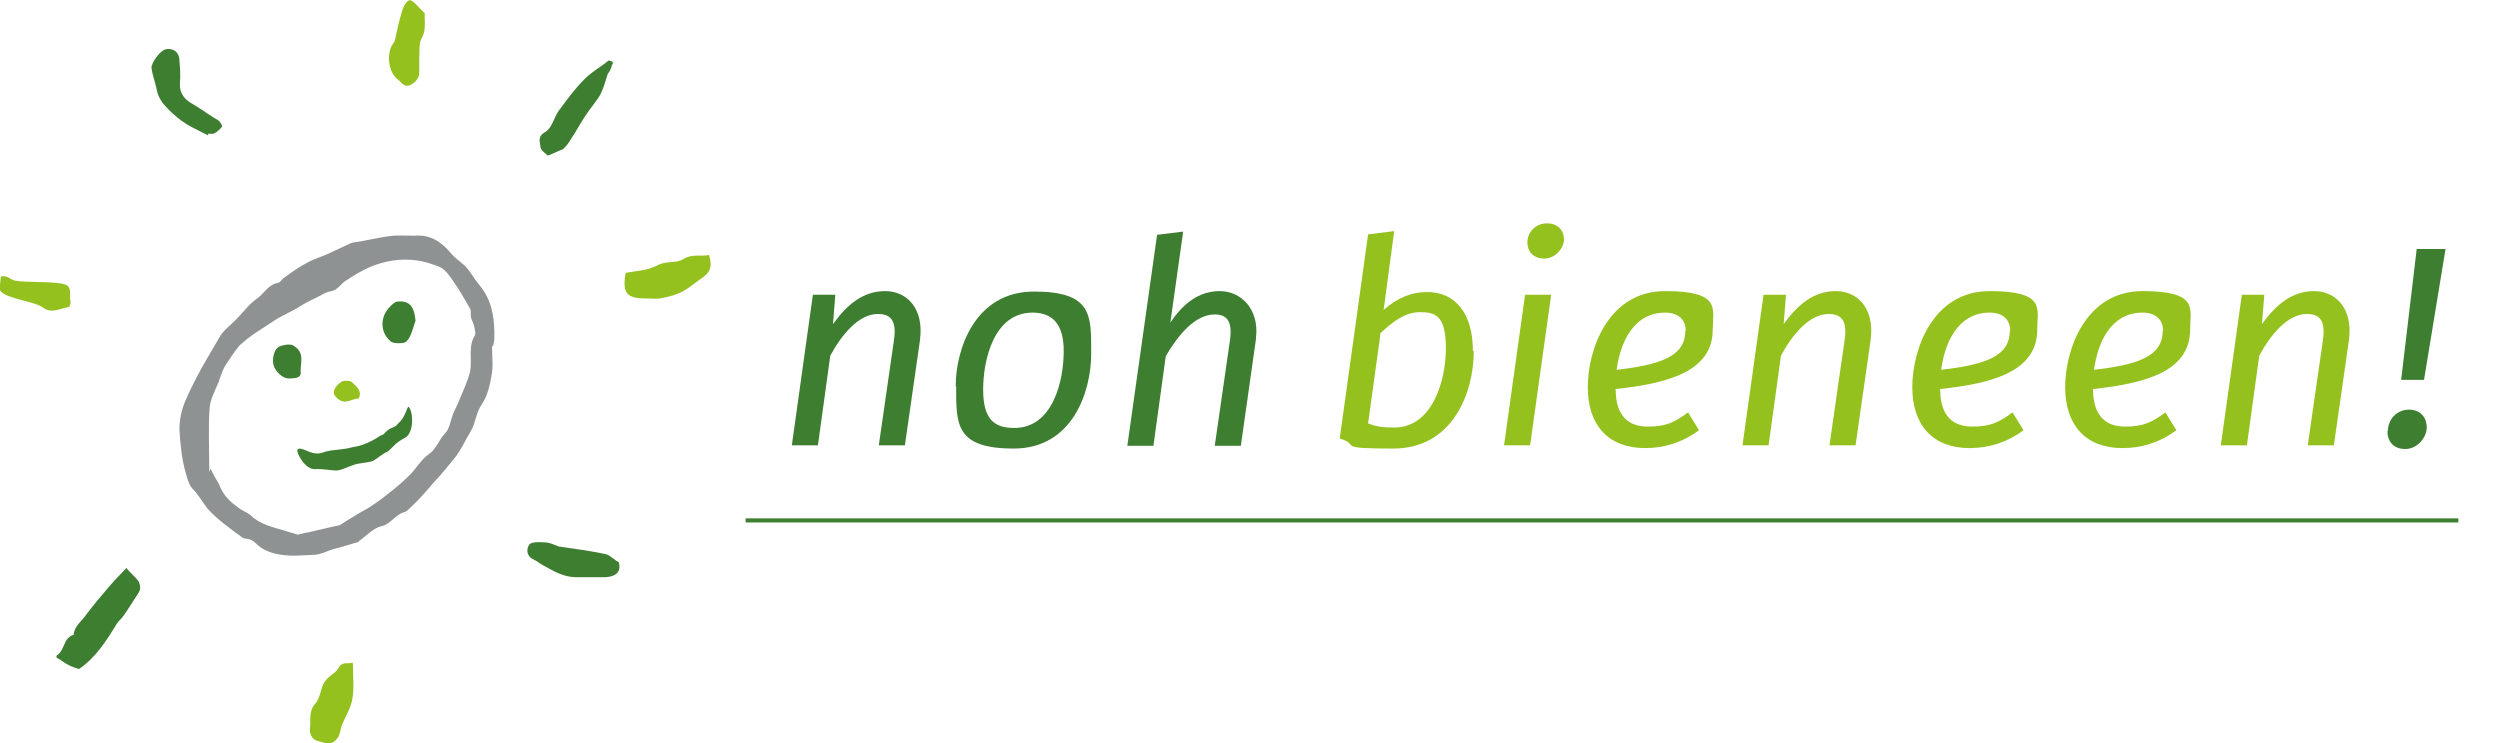
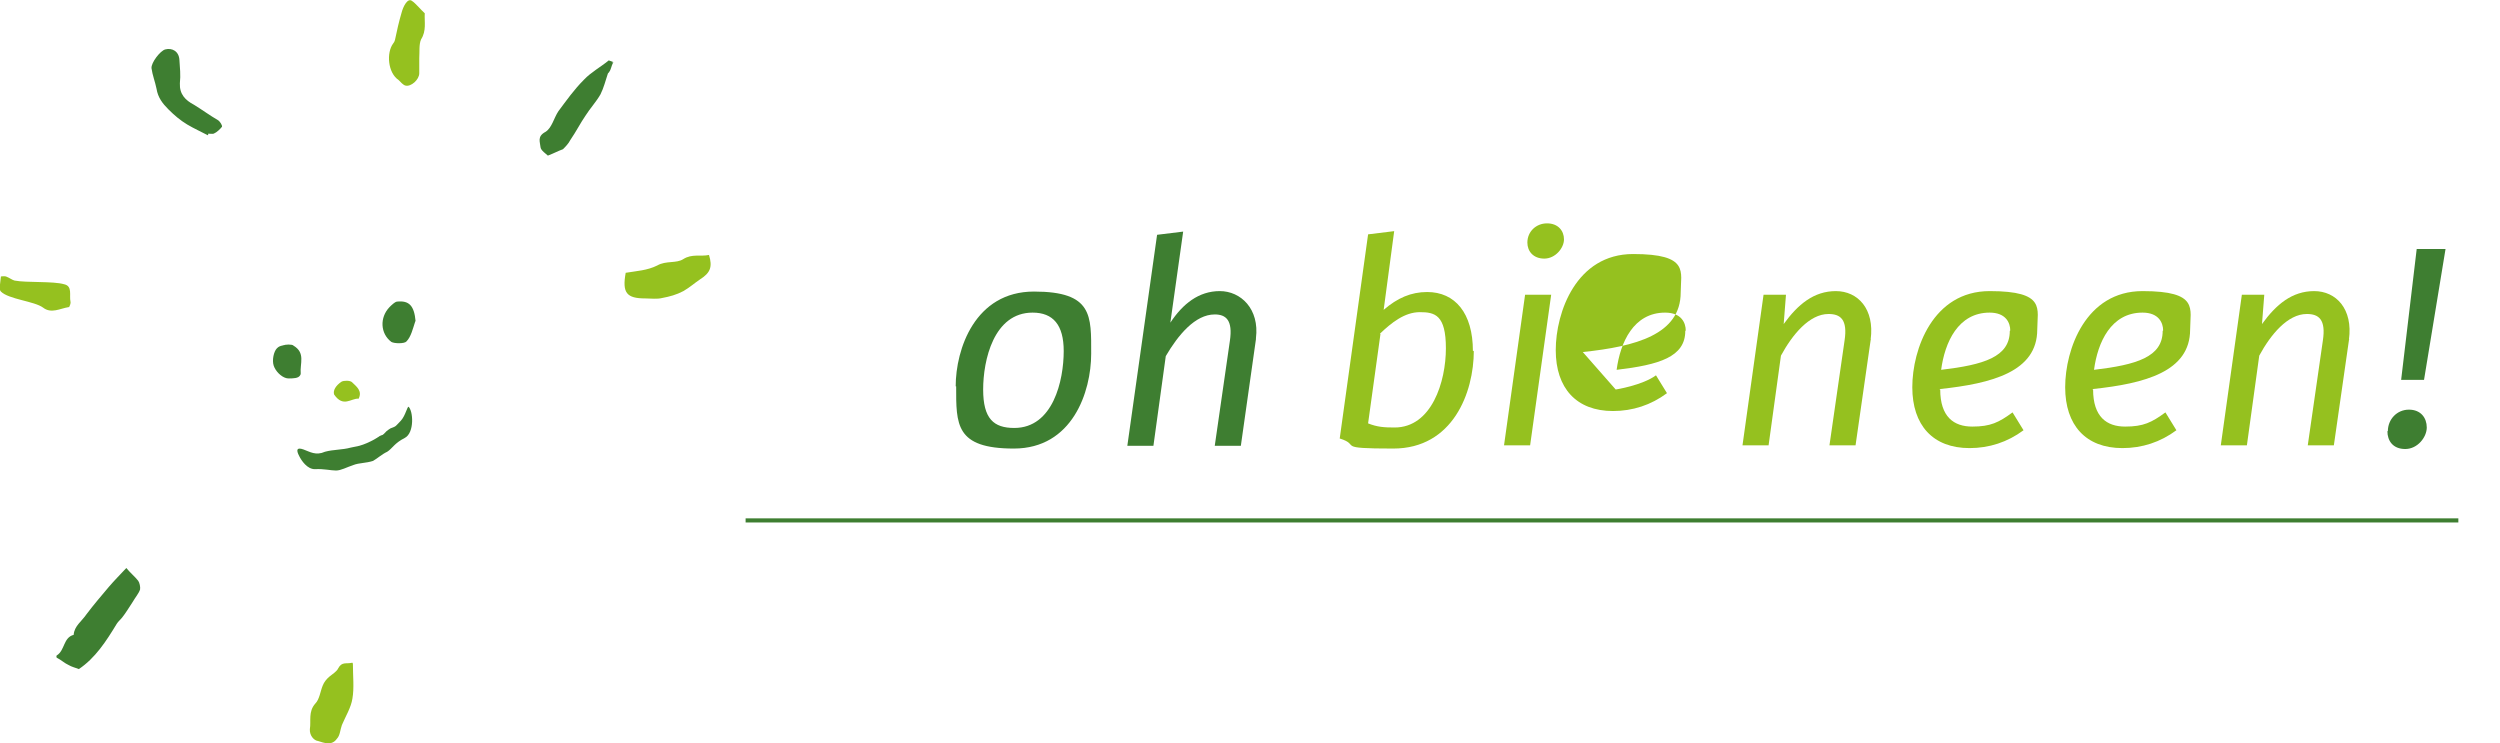
<svg xmlns="http://www.w3.org/2000/svg" id="logoNohBieneen" version="1.1" viewBox="0 0 546.2 162.4">
  <defs>
    <style>
            .st-noh-0, .st-noh-2, .st-noh-1 {
            fill-rule: evenodd;
            }

            .st-noh-0, .st-noh-3 {
            fill: #95c11f;
            }

            .st-noh-4 {
            fill: none;
            stroke: #3e7e31;
            stroke-miterlimit: 10;
            stroke-width: .9px;
            }

            .st-noh-5, .st-noh-2 {
            fill: #3e7e31;
            }

            .st-noh-1 {
            fill: #8f9292;
            }
        </style>
  </defs>
  <line class="st-noh-4" x1="162.9" y1="113.7" x2="537.1" y2="113.7" />
  <g>
-     <path class="st-noh-1" d="M107.5,75.8c0,2,.3,4.2-.1,6.2-.4,2.3-.9,4.6-2.3,6.6-.8,1.2-1.1,2.8-1.6,4.2s-1.4,2.6-2,3.8c-.5,1.1-1.2,2-1.8,3-1.6,2-3.3,4.1-5.1,6-1.4,1.6-2.8,3.3-4.3,4.7s-1.4,1.4-2,1.6c-1.9.5-3,2.7-5.1,3.1-1.6.4-3.1,2-4.6,3.1-.1,0-.1.1-.3.3-1.8.5-3.8,1.2-5.6,1.6-1.2.4-2.6,1.1-3.8,1.2-2.6.1-5.1.4-7.5,0-1.9-.3-3.9-.9-5.4-2.4s-2.3-.8-3.1-1.4c-2.6-1.9-5.3-3.8-7.5-6.2-1.2-1.5-2-3.1-3.4-4.5-.8-.9-1.1-2.3-1.4-3.3-.9-3.1-1.2-6.2-1.4-9.6,0-1.9.4-4.1,1.2-6,1.1-2.6,2.4-5.1,3.7-7.5,1.4-2.4,2.7-4.7,4.2-7.2.9-1.2,2.3-2.3,3.3-3.3,1.5-1.5,2.8-3.4,4.6-4.6,1.5-1.1,2.4-3,4.5-3.4.5,0,.9-.9,1.5-1.2,1.6-1.2,3.3-2.4,5.1-3.3,1.4-.8,3-1.2,4.5-1.9,1.6-.8,3.3-1.5,4.9-2.3.1,0,.3-.1.4-.1,3-.4,5.8-1.2,8.8-1.5,1.5-.1,3.1,0,4.6,0,3.4-.3,5.8,1.2,8,3.8.9,1.1,2,1.8,3.1,2.8.9.9,1.5,2,2.3,3.1.4.5.9,1.2,1.4,1.8,2.4,3.3,2.8,7.2,2.7,11.1-.1.4-.1,1.1-.3,1.5q0,0,0,0h-.1ZM55.4,73c-1.1.8-2,1.5-3,2.4-1.2,1.4-2,2.7-3,4.2-.8,1.2-1.2,2.6-1.6,3.8-.8,1.9-1.9,3.9-2,5.8-.3,3.9-.1,7.7-.1,11.7s.1,1.2.4,1.6c.5,1.4,1.5,2.6,2,3.9.8,1.8,2,3.1,3.7,4.3.9.8,2,1.1,3,1.9,2,2,4.9,2.6,7.6,3.4.8.3,1.5.4,2.6.8.8-.1,1.5-.4,2.4-.5,2.3-.5,4.5-1.1,6.6-1.5.1,0,.1-.1.3-.1,1.2-.8,2.4-1.5,3.7-2.3s2.6-1.4,3.8-2.3c1.4-.9,2.7-2,4.1-3.1s2.7-2.3,3.8-3.4,2.4-3.3,3.9-4.3c1.8-1.2,2.3-3.3,3.7-4.7.9-.9,1.1-2.6,1.6-3.9.4-1.2,1.1-2.3,1.5-3.4.8-1.9,1.8-4.1,2.3-6.1.5-2.6-.5-5.6,1.1-8,.1-.3,0-.9-.1-1.4-.1-.8-.5-1.6-.8-2.4-.1-.5,0-1.4-.1-1.8-1.2-2-2.4-4.3-3.8-6.2-.8-1.2-1.8-2.6-3-3.1s-3.3-1.2-4.9-1.4c-3.7-.5-7,.1-10.2,1.4-1.8.8-3.7,1.9-5.3,3-.5.3-1.1.9-1.6,1.4-1.2,1.2-1.9.7-3.3,1.5s-3.4,1.6-5.1,2.7-4.5,2.3-5.6,3.1" />
    <path class="st-noh-2" d="M17.3,146.2c-1.1-.4-1.6-.5-2.3-.9-.9-.4-1.6-1.1-2.6-1.6-.1-.1-.1-.5,0-.5,1.8-1.1,1.4-3.9,3.7-4.5.1-1.9,1.8-3,2.8-4.5,1.5-2,3.3-4.1,4.9-6,1.2-1.4,2.4-2.6,3.8-4.1.9,1.1,1.9,1.9,2.6,2.8.3.4.5,1.4.4,1.9-.3.9-1.1,1.8-1.6,2.7-.8,1.2-1.5,2.4-2.3,3.4-.3.4-.9.9-1.2,1.4-2.3,3.8-4.7,7.5-8.3,9.9h.1Z" />
    <path class="st-noh-0" d="M136.7,59.6c2.4-.4,4.7-.5,6.9-1.6,1.9-1.1,4.2-.4,5.7-1.4,1.9-1.2,3.8-.5,5.6-.9.8,2.6.3,3.9-1.9,5.3-1.2.8-2.3,1.8-3.7,2.6-1.5.8-3,1.2-4.6,1.5-1.2.3-2.4.1-3.7.1-4.1,0-5.1-1.2-4.3-5.6Z" />
    <path class="st-noh-2" d="M45.5,29.6c-1.5-.8-3.1-1.5-4.6-2.4s-2.8-2-4.1-3.3-2.3-2.6-2.6-4.5c-.3-1.5-.9-3-1.1-4.5-.1-1.2,1.9-3.8,3-4.1,1.5-.4,3,.4,3.1,2.3.1,1.6.3,3.3.1,5.1-.1,2.4,1.2,3.7,3.1,4.7,1.8,1.1,3.4,2.3,5.3,3.4.4.3.9,1.1.8,1.4-.4.5-1.1,1.2-1.8,1.5-.3.1-.8,0-1.2,0,0,.1,0,.3-.1.3Z" />
    <path class="st-noh-2" d="M133.9,13.8c-.3.5-.4,1.4-.8,1.9,0,.1-.3.3-.3.4-.5,1.5-.9,3.1-1.6,4.5-.9,1.6-2.3,3.1-3.3,4.7-1.1,1.6-2,3.4-3.3,5.3-.4.8-1.1,1.5-1.6,2-1.1.4-2,.9-3.3,1.4-.4-.4-1.5-1.1-1.6-1.8-.1-1.2-.8-2.4,1.1-3.4,1.4-.9,1.8-3,2.8-4.5,1.8-2.4,3.4-4.7,5.6-6.9,1.5-1.6,3.7-2.8,5.4-4.2.4.1.8.3,1.1.4h-.3Z" />
    <path class="st-noh-0" d="M77.1,145c0,2.7.3,5.3-.1,7.6-.3,2-1.5,3.9-2.3,5.8-.4,1.1-.4,2.3-1.1,3-1.1,1.6-2.8.9-4.1.5-.9-.1-1.9-1.2-1.8-2.6.3-1.8-.4-3.8,1.2-5.6.9-.9,1.1-2.7,1.6-3.9.3-.8.9-1.5,1.5-2s1.6-1.1,1.9-1.8c.8-1.5,1.8-.9,3-1.2h.1Z" />
-     <path class="st-noh-2" d="M135.2,122.8c.5,1.9-.3,3.1-2.8,3.3h-6.6c-2.4,0-4.5-1.1-6.6-2.3-.9-.4-1.8-1.2-2.7-1.6-1.6-.8-1.5-2.4-.8-3.3.5-.5,2-.5,3.3-.4,1.1,0,2,.5,3.1.9,3.3.5,6.6.9,9.9,1.6,1.1.1,1.9,1.1,3.1,1.8h.3Z" />
    <path class="st-noh-0" d="M87.7,2.9c.4-1.6,1.4-3.4,2.3-2.7.8.5,2,2,2.8,2.7-.1,1.9.4,3.8-.8,5.7-.5,1.1-.3,2.7-.4,4.1v3.3c0,1.4-1.8,3-3,2.7-.5-.1-1.1-.8-1.5-1.2-2.4-1.6-2.7-6-1.2-8,.1-.1.3-.4.4-.8.4-2,.9-4.1,1.4-5.8h0Z" />
    <path class="st-noh-0" d="M15,67.1c-1.9.3-3.8,1.5-5.6.1-1.9-1.4-7.5-1.8-9.2-3.5-.5-.4-.1-2,0-3.3,0,0,.8-.1,1.1,0,.8.3,1.4.8,1.9.9,2.6.5,8.4.1,10.8.8,1.9.4,1.1,2.4,1.4,3.8.1.3-.1.8-.3,1.2h-.1Z" />
    <path class="st-noh-2" d="M89.2,88.8c1.1.9,1.4,5.8-.8,6.9s-2.7,2.3-3.8,3c-1.1.5-2.2,1.5-3.1,2-1.5.5-3,.4-4.3.9-1.5.5-2.7,1.2-3.8,1.2s-2.7-.4-4.5-.3-3.1-2-3.5-2.8c-.8-1.5-.5-2,.9-1.5s2.7,1.4,4.7.5c1.8-.5,3.8-.4,5.6-.9.5-.1,1.4-.3,1.9-.4,1.1-.3,2.2-.8,3.3-1.4s1.1-.8,1.6-.9c.8-.3.3-.5,1.9-1.5,1.4-.5,1.1-.5,2.2-1.6s1.5-3.4,1.8-3.1h0Z" />
    <path class="st-noh-2" d="M90.7,70.3c-.5,1.5-.9,3.3-1.9,4.3-.4.5-2.6.5-3.3.1-2.4-1.8-2.6-5.3-.4-7.6.4-.4,1.1-1.1,1.6-1.2,2.7-.3,3.8.9,4.1,4.3h-.1Z" />
    <path class="st-noh-0" d="M78.3,87.1c-1.6-.1-3.3,2-5.3-.9-.3-.9.4-2,1.6-2.8.5-.3,1.9-.3,2.3.1.9.9,2.4,1.9,1.4,3.7Z" />
    <path class="st-noh-2" d="M61.9,75.5c.3-.3,2-.3,2.2,0,2.7,1.6,1.4,3.9,1.6,6.1,0,.4-.4.8-.8.9-.1.1-1.8.3-2.4.1-1.1-.3-2.3-1.5-2.7-2.7s0-3.1.7-3.8,1.2-.5,1.4-.7h.1Z" />
    <path class="st-noh-2" d="M81.7,96.1c.4-.1,1.5-.8,1.9-.9.8-.4.4-.4,2-1.2" />
  </g>
  <g>
-     <path class="st-noh-5" d="M201,74.3l-3.3,23h-5.7l3.3-22.9c.7-4.6-.9-5.8-3.5-5.8-4.2,0-7.9,4.5-10.4,9.1l-2.7,19.6h-5.7l4.6-32.9h4.9l-.5,6.4c3.1-4.3,6.6-7.2,11.4-7.2s8.5,3.9,7.6,10.6h.1Z" />
    <path class="st-noh-5" d="M208.8,84.4c0-8.1,4.2-20.7,17.1-20.7s12.5,5.3,12.5,13.6-4.1,20.7-16.9,20.7-12.6-5.3-12.6-13.6ZM232.4,76.7c0-5.7-2.3-8.4-6.8-8.4-8.5,0-10.8,10.4-10.8,16.8s2.3,8.4,6.8,8.4c8.5,0,10.8-10.4,10.8-16.8Z" />
    <path class="st-noh-5" d="M274.4,74.1l-3.3,23.3h-5.7l3.3-22.9c.7-4.6-.9-5.8-3.3-5.8-4.3,0-8,4.5-10.7,9.1l-2.7,19.6h-5.7l6.5-46.1,5.7-.7-2.8,19.9c2.7-4.1,6.2-6.9,10.8-6.9s8.7,3.9,7.9,10.3h0Z" />
    <path class="st-noh-3" d="M322,76.6c0,9.2-4.6,21.4-17.6,21.4s-6.9-.7-11.7-2.2l6.2-44.6,5.7-.7-2.3,17.2c3-2.6,6-3.9,9.5-3.9,6.1,0,10,4.6,10,12.9h.1ZM301.6,73l-2.7,19.5c2,.8,3.5.9,5.8.9,8.1,0,11.2-10,11.2-17.3s-2.4-7.9-5.7-7.9-6.2,2.3-8.7,4.7h0Z" />
    <path class="st-noh-3" d="M334.3,97.3h-5.7l4.6-32.9h5.7l-4.6,32.9ZM333.7,53c0-2.4,1.9-4.2,4.3-4.2s3.7,1.6,3.7,3.5-1.9,4.2-4.3,4.2-3.7-1.6-3.7-3.5Z" />
-     <path class="st-noh-3" d="M353,85.1c0,6,3,8.1,7,8.1s5.8-.9,8.8-3.1l2.4,3.9c-3.5,2.6-7.5,3.9-11.8,3.9-8,0-12.5-5-12.5-13.3s4.5-21,16.9-21,10.4,3.9,10.4,8.4c0,9.2-9.9,11.8-21.3,13h-.1ZM368.3,72.2c0-1.6-.9-3.9-4.5-3.9-6.9,0-9.8,6.5-10.6,12.5,9.3-1.1,15-2.8,15-8.5h0Z" />
+     <path class="st-noh-3" d="M353,85.1s5.8-.9,8.8-3.1l2.4,3.9c-3.5,2.6-7.5,3.9-11.8,3.9-8,0-12.5-5-12.5-13.3s4.5-21,16.9-21,10.4,3.9,10.4,8.4c0,9.2-9.9,11.8-21.3,13h-.1ZM368.3,72.2c0-1.6-.9-3.9-4.5-3.9-6.9,0-9.8,6.5-10.6,12.5,9.3-1.1,15-2.8,15-8.5h0Z" />
    <path class="st-noh-3" d="M408.7,74.3l-3.3,23h-5.7l3.3-22.9c.7-4.6-.9-5.8-3.5-5.8-4.2,0-7.9,4.5-10.4,9.1l-2.7,19.6h-5.7l4.6-32.9h4.9l-.5,6.4c3.1-4.3,6.6-7.2,11.4-7.2s8.5,3.9,7.6,10.6h.1Z" />
    <path class="st-noh-3" d="M423.9,85.1c0,6,3,8.1,7,8.1s5.8-.9,8.8-3.1l2.4,3.9c-3.5,2.6-7.5,3.9-11.8,3.9-8,0-12.5-5-12.5-13.3s4.5-21,16.9-21,10.4,3.9,10.4,8.4c0,9.2-9.9,11.8-21.3,13h-.1ZM439.2,72.2c0-1.6-.9-3.9-4.5-3.9-6.9,0-9.8,6.5-10.6,12.5,9.3-1.1,15-2.8,15-8.5h0Z" />
    <path class="st-noh-3" d="M457.3,85.1c0,6,3,8.1,7,8.1s5.8-.9,8.8-3.1l2.4,3.9c-3.5,2.6-7.5,3.9-11.8,3.9-8,0-12.5-5-12.5-13.3s4.5-21,16.9-21,10.4,3.9,10.4,8.4c0,9.2-9.9,11.8-21.3,13h-.1ZM472.6,72.2c0-1.6-.9-3.9-4.5-3.9-6.9,0-9.8,6.5-10.6,12.5,9.3-1.1,15-2.8,15-8.5h0Z" />
    <path class="st-noh-3" d="M513.2,74.3l-3.3,23h-5.7l3.3-22.9c.7-4.6-.9-5.8-3.5-5.8-4.2,0-7.9,4.5-10.4,9.1l-2.7,19.6h-5.7l4.6-32.9h4.9l-.5,6.4c3.1-4.3,6.6-7.2,11.4-7.2s8.5,3.9,7.6,10.6h.1Z" />
    <path class="st-noh-5" d="M521.7,94.2c0-2.6,2-4.7,4.6-4.7s3.9,1.8,3.9,3.9-2,4.7-4.7,4.7-3.9-1.8-3.9-3.9h.1ZM528.1,54.4h6.2l-4.7,28.6h-5l3.4-28.6h.1Z" />
  </g>
</svg>